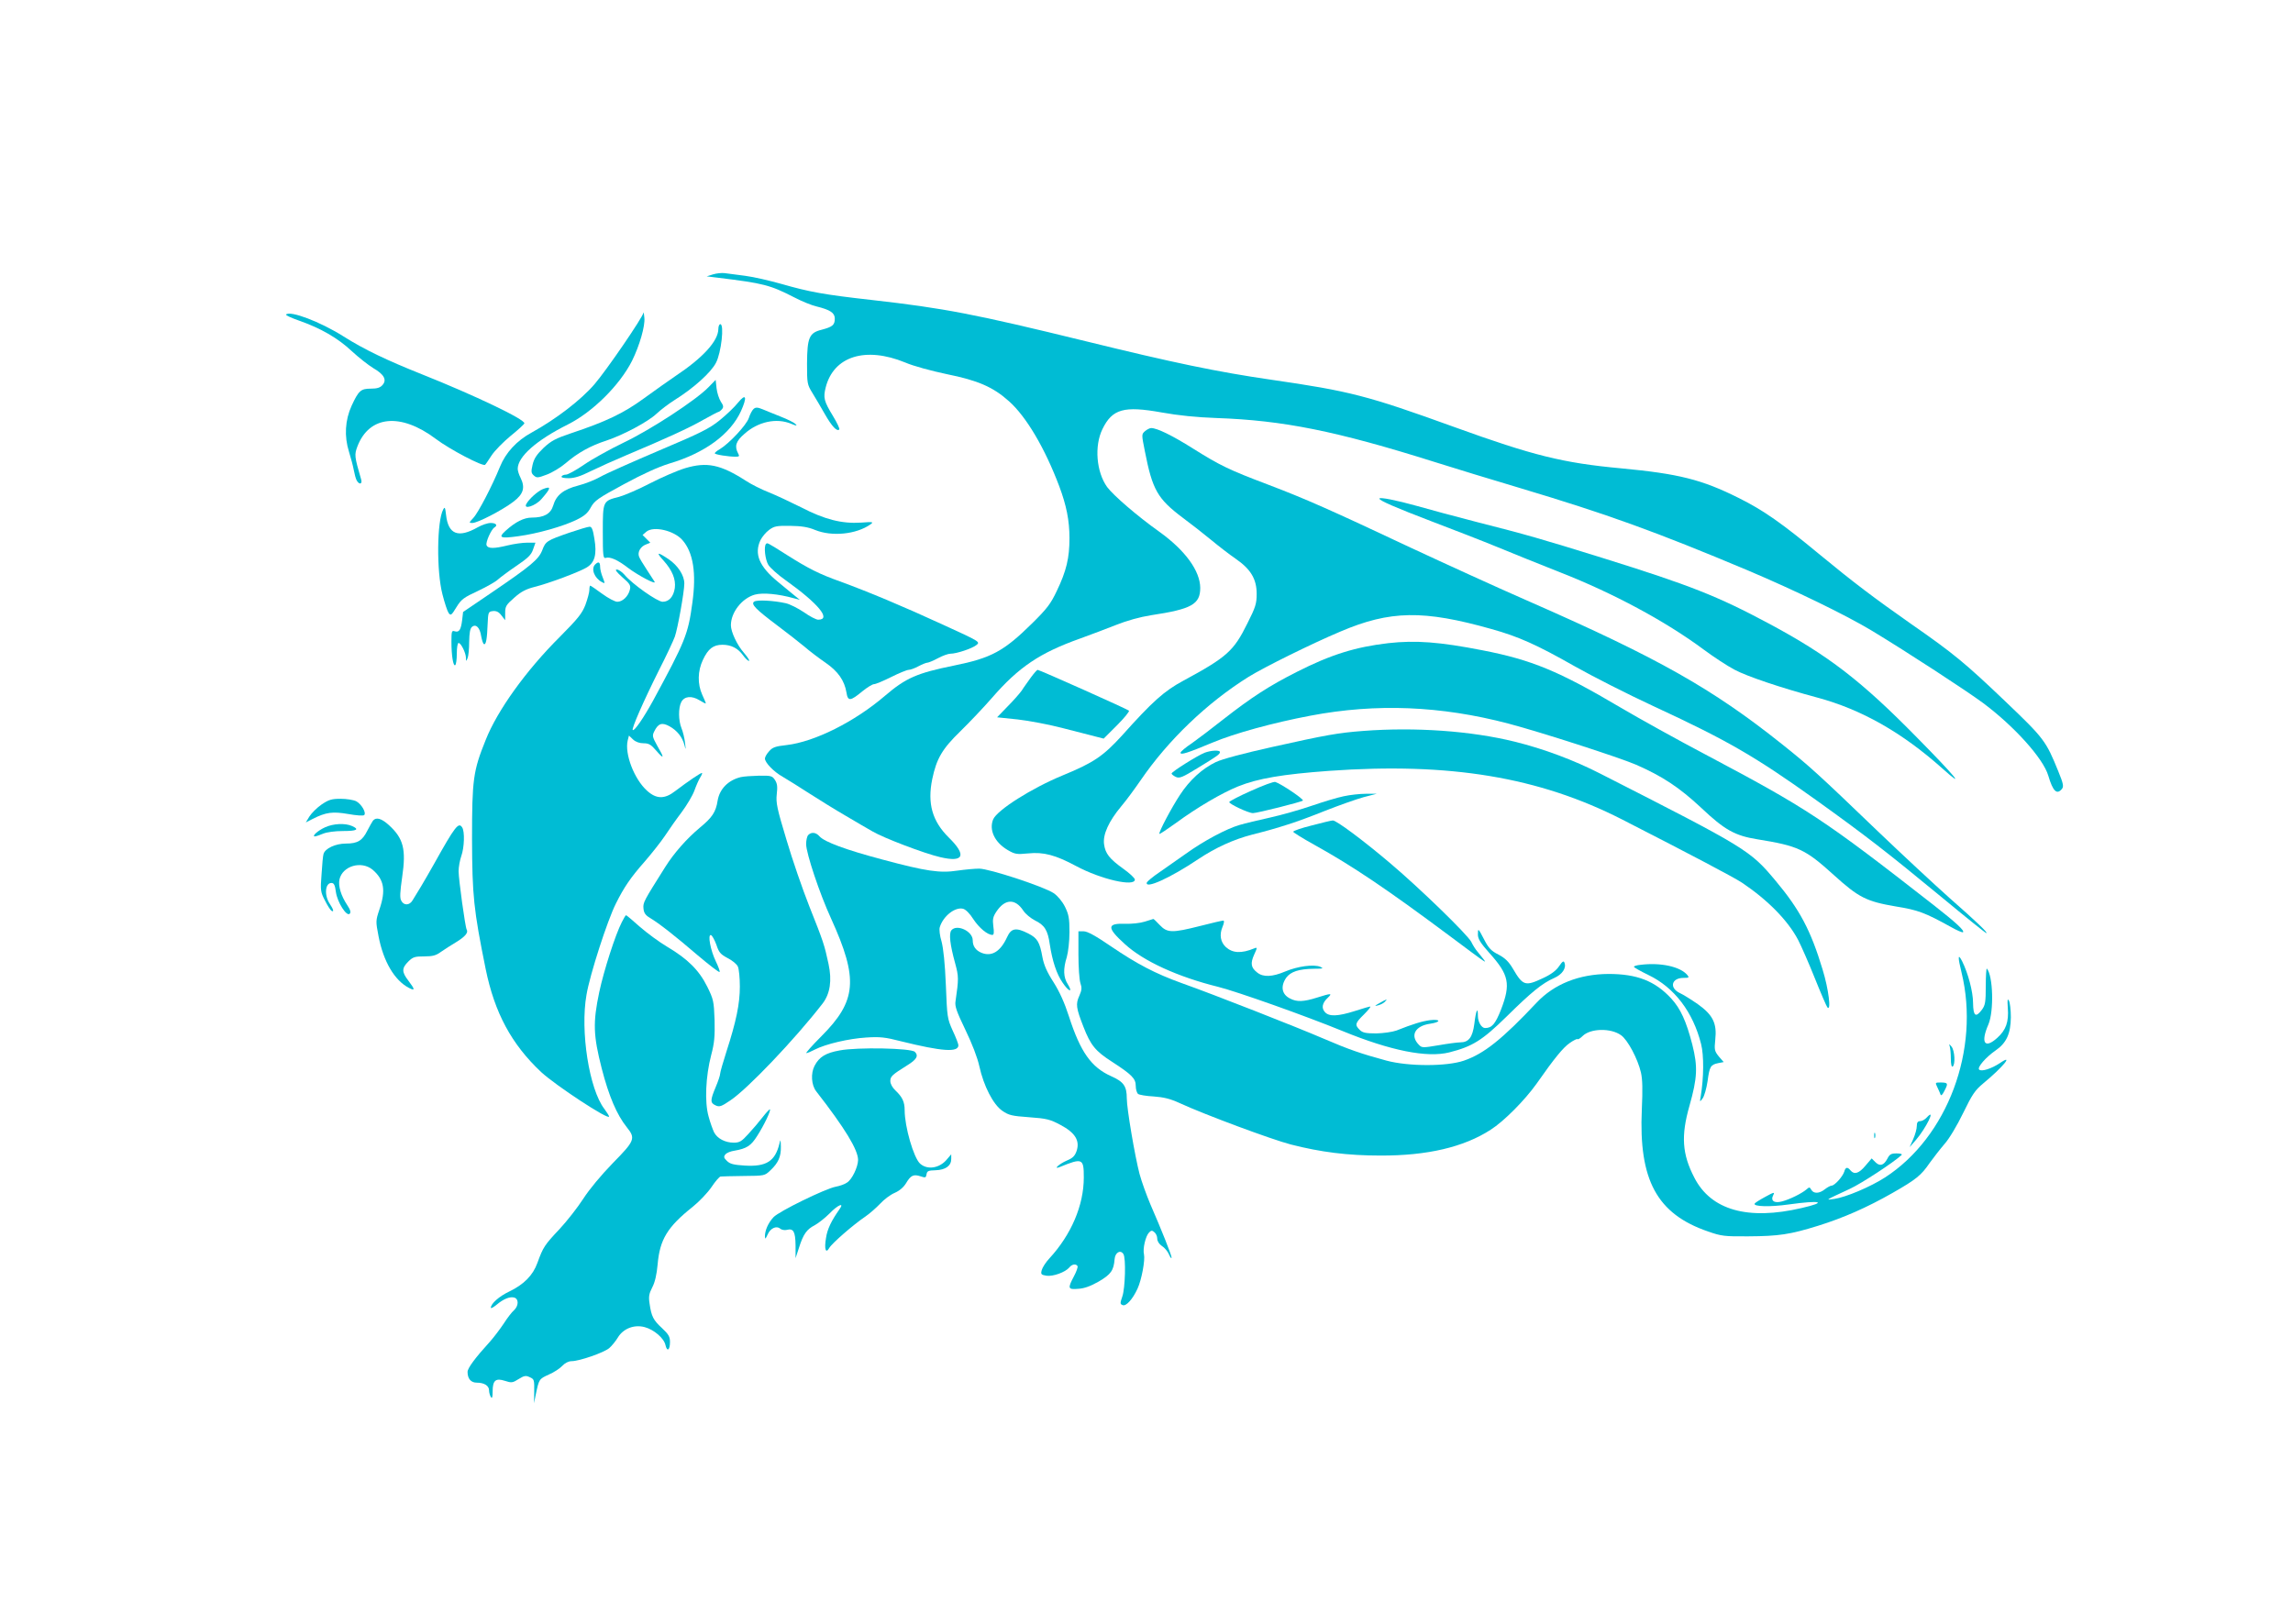
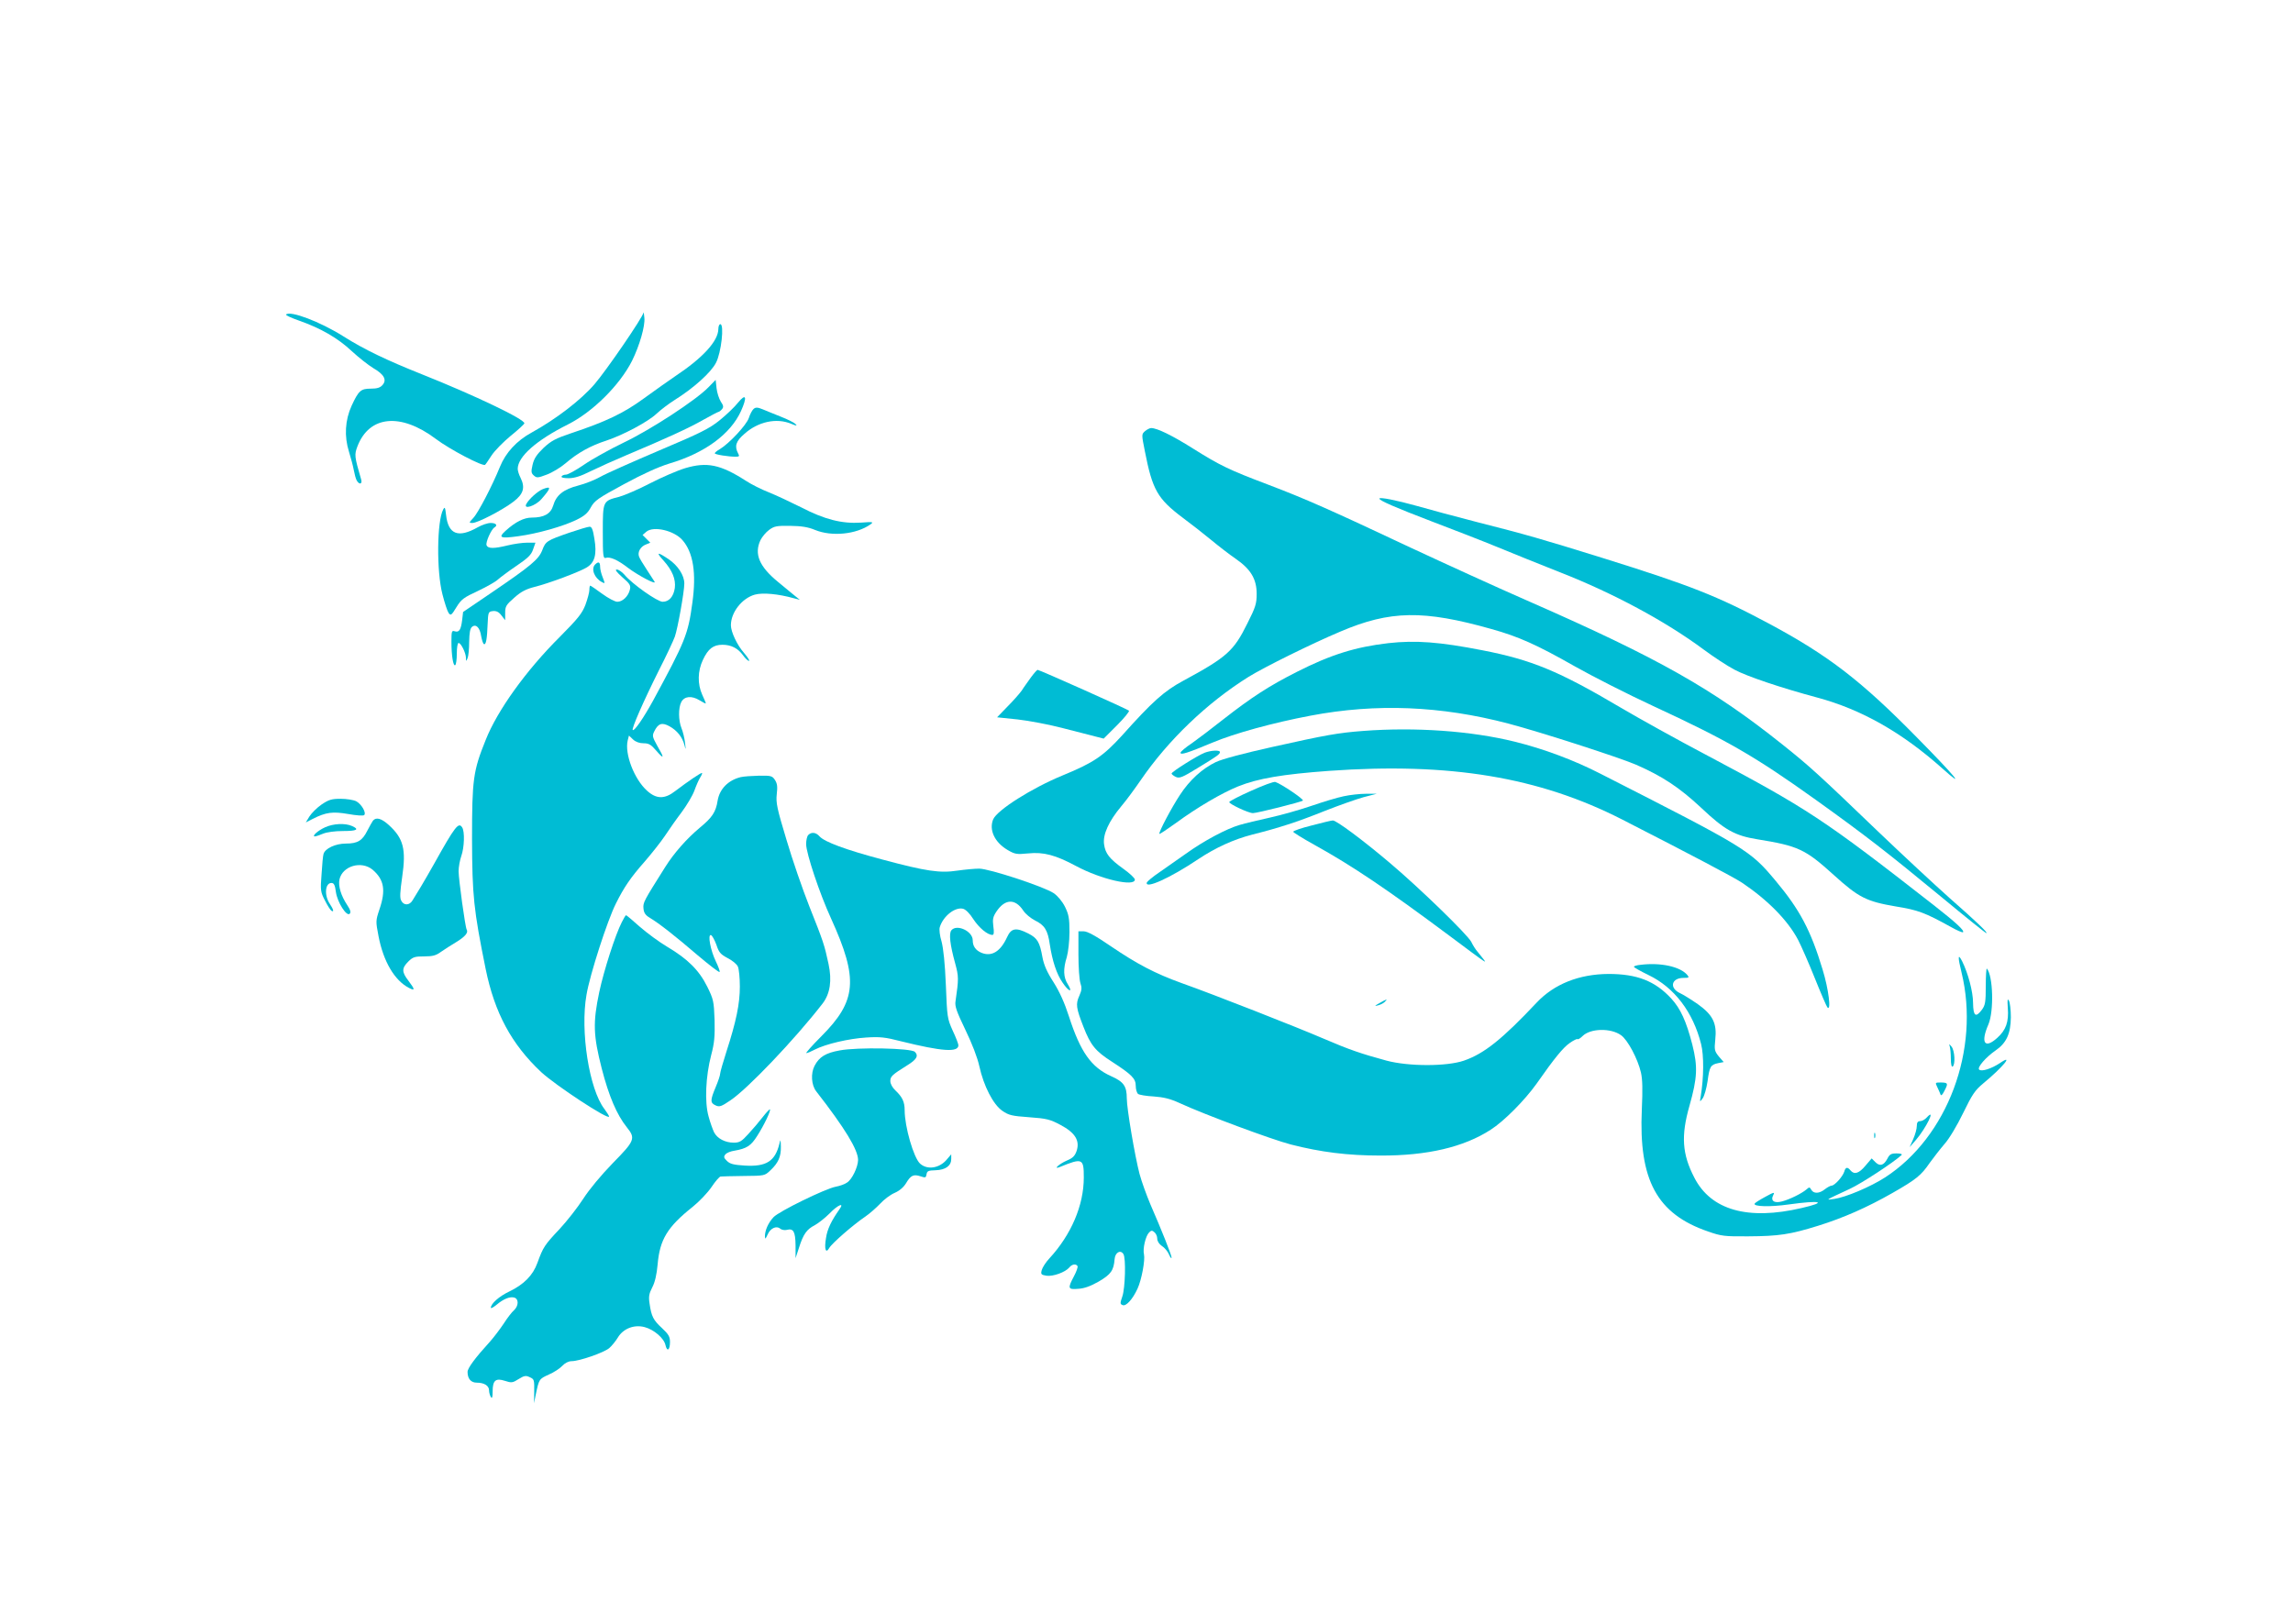
<svg xmlns="http://www.w3.org/2000/svg" version="1.0" width="1280pt" height="907pt" viewBox="0 0 1280 907" preserveAspectRatio="xMidYMid meet">
  <g transform="translate(0,907) scale(0.1,-0.1)" fill="#00bcd4" stroke="none">
-     <path d="M3980 7538 l-35 -11 65 -8 c253 -31 288 -40 423 -109 42 -22 98 -45 125 -51 77 -19 102 -36 102 -68 0 -36 -13 -46 -73 -62 -70 -17 -81 -44 -82 -189 0 -111 1 -117 30 -164 17 -27 48 -81 70 -119 39 -68 67 -98 80 -85 4 3 -12 37 -35 75 -51 84 -55 102 -41 159 44 175 222 231 444 140 46 -20 147 -47 232 -65 174 -35 259 -72 347 -151 97 -86 201 -263 281 -475 40 -107 57 -191 57 -290 0 -110 -17 -183 -71 -295 -34 -72 -55 -99 -137 -180 -158 -156 -228 -194 -436 -236 -207 -42 -269 -69 -386 -169 -169 -145 -393 -257 -549 -275 -64 -7 -79 -13 -98 -35 -13 -14 -23 -32 -23 -40 0 -23 49 -74 99 -102 25 -15 92 -56 147 -92 56 -36 148 -93 205 -126 56 -33 124 -73 151 -88 59 -35 289 -123 377 -143 131 -31 149 10 47 110 -92 91 -120 190 -92 326 24 115 56 169 158 268 49 48 128 131 175 185 150 173 268 252 493 332 58 21 148 55 201 76 60 24 132 44 195 54 226 34 274 61 274 153 -1 95 -84 209 -227 312 -124 88 -258 204 -293 251 -60 84 -72 229 -26 323 55 113 120 131 331 93 94 -17 195 -27 305 -31 373 -13 668 -72 1220 -246 107 -34 321 -99 475 -145 488 -146 756 -243 1270 -459 269 -114 547 -249 695 -338 200 -121 525 -333 621 -404 174 -130 335 -309 363 -405 26 -88 48 -108 76 -74 11 13 8 30 -20 98 -69 170 -78 183 -296 391 -222 212 -288 267 -524 431 -211 148 -327 236 -510 387 -215 178 -316 249 -455 318 -206 103 -336 135 -655 165 -326 30 -493 72 -930 230 -489 177 -584 201 -1025 265 -297 43 -547 95 -1035 215 -621 152 -788 184 -1193 230 -269 30 -349 45 -506 90 -64 18 -154 39 -201 45 -47 6 -98 13 -115 15 -16 2 -46 -1 -65 -7z" />
    <path d="M3592 7324 c-4 -26 -206 -321 -274 -400 -76 -88 -214 -194 -350 -269 -83 -45 -145 -112 -177 -191 -43 -106 -122 -258 -149 -286 -25 -27 -25 -28 -5 -28 29 0 166 71 228 118 57 43 68 79 41 134 -9 17 -16 40 -16 50 0 68 104 160 280 248 139 70 289 219 358 355 42 85 74 195 69 241 -2 22 -4 34 -5 28z" />
    <path d="M1597 7314 c-4 -4 29 -19 72 -34 122 -43 216 -97 294 -170 40 -37 94 -79 120 -95 61 -35 78 -66 52 -95 -13 -15 -31 -20 -65 -20 -56 0 -68 -11 -107 -95 -37 -81 -42 -171 -15 -257 11 -35 23 -81 27 -103 4 -22 11 -48 16 -57 14 -26 33 -22 25 5 -38 130 -38 138 -21 184 66 173 241 190 437 43 76 -58 265 -157 276 -145 3 2 19 26 36 52 17 26 64 74 105 108 41 33 76 65 78 71 7 21 -280 158 -574 275 -195 78 -319 137 -436 211 -130 82 -297 145 -320 122z" />
    <path d="M4010 7233 c-1 -67 -85 -160 -240 -263 -36 -24 -114 -80 -175 -124 -115 -84 -212 -130 -410 -196 -83 -28 -108 -41 -151 -81 -38 -37 -53 -59 -61 -94 -9 -38 -8 -47 7 -60 16 -14 22 -14 72 5 30 11 78 40 106 64 67 58 140 98 227 126 93 31 231 104 280 150 22 21 67 55 100 76 106 66 205 155 232 209 29 55 47 215 24 215 -6 0 -11 -12 -11 -27z" />
    <path d="M3955 6908 c-71 -73 -321 -236 -471 -308 -77 -37 -178 -93 -223 -124 -45 -31 -91 -56 -101 -56 -10 0 -22 -4 -25 -10 -4 -6 11 -10 39 -10 33 0 67 11 123 39 43 21 134 62 203 91 214 90 346 150 426 196 43 24 81 44 84 44 4 0 13 7 20 15 10 12 9 20 -6 42 -10 16 -21 49 -24 75 l-5 47 -40 -41z" />
    <path d="M4120 6822 c-19 -24 -65 -68 -102 -98 -58 -47 -108 -72 -340 -170 -150 -64 -297 -129 -326 -146 -30 -17 -85 -39 -124 -49 -82 -21 -123 -53 -140 -112 -14 -46 -51 -67 -120 -67 -43 0 -91 -24 -145 -73 -44 -39 -31 -45 70 -31 110 15 250 55 326 92 43 21 62 37 79 69 21 38 40 51 184 129 107 58 193 97 255 116 196 58 340 163 399 292 36 80 29 103 -16 48z" />
    <path d="M4207 6787 c-8 -7 -20 -29 -27 -51 -13 -39 -109 -142 -162 -174 -16 -9 -28 -19 -28 -23 0 -7 76 -19 117 -19 20 0 22 3 13 19 -21 40 -12 68 36 109 76 68 179 90 260 56 32 -13 36 -13 24 -1 -8 8 -44 26 -80 40 -36 14 -81 33 -101 41 -29 12 -40 13 -52 3z" />
    <path d="M6392 6663 c-20 -18 -20 -18 -1 -113 42 -215 71 -265 209 -369 47 -35 119 -91 160 -125 41 -34 103 -82 138 -106 84 -58 117 -113 117 -196 0 -54 -6 -74 -52 -165 -76 -154 -114 -188 -358 -320 -106 -57 -172 -116 -341 -305 -105 -115 -158 -152 -331 -223 -173 -71 -367 -194 -389 -246 -24 -59 8 -128 81 -171 41 -24 51 -25 114 -19 87 9 153 -9 269 -71 138 -74 327 -117 327 -75 0 8 -29 35 -64 60 -78 56 -101 85 -108 138 -7 54 26 127 96 211 29 34 77 100 108 145 154 225 371 433 603 578 87 54 356 187 513 253 277 118 463 121 842 14 151 -42 254 -88 465 -208 99 -56 296 -156 436 -221 417 -193 569 -281 909 -524 276 -198 394 -289 703 -544 134 -111 246 -201 250 -201 12 0 -56 65 -203 194 -82 73 -265 243 -405 377 -329 316 -379 362 -535 486 -385 307 -689 479 -1405 793 -179 78 -478 215 -665 302 -448 211 -588 273 -796 352 -219 83 -267 106 -420 202 -116 73 -200 114 -233 114 -8 0 -23 -8 -34 -17z" />
    <path d="M3825 6456 c-43 -13 -131 -51 -195 -84 -63 -33 -142 -67 -174 -76 -91 -23 -91 -23 -91 -196 0 -133 2 -149 16 -145 24 8 67 -11 124 -55 57 -43 161 -98 149 -78 -4 7 -24 38 -44 68 -20 30 -40 63 -43 73 -9 25 9 56 39 67 l24 10 -21 21 -22 22 22 19 c41 32 153 6 200 -47 61 -69 79 -185 56 -350 -24 -178 -39 -214 -221 -550 -52 -94 -103 -169 -112 -161 -7 8 60 161 145 331 42 82 82 168 90 190 16 45 53 251 53 297 0 45 -35 100 -88 136 -64 43 -72 40 -27 -9 48 -54 68 -103 62 -152 -7 -48 -32 -77 -68 -77 -29 0 -170 99 -213 151 -14 16 -33 29 -43 29 -12 0 -2 -13 31 -43 43 -37 48 -46 42 -70 -9 -37 -41 -67 -70 -67 -13 0 -51 20 -85 45 -34 25 -63 45 -66 45 -3 0 -5 -11 -5 -24 0 -13 -10 -50 -22 -83 -19 -49 -42 -77 -143 -179 -188 -187 -349 -411 -414 -576 -70 -173 -76 -221 -76 -553 1 -317 9 -394 76 -725 50 -245 144 -420 310 -576 80 -74 379 -271 379 -248 0 4 -12 23 -26 42 -85 110 -136 435 -100 638 19 113 117 416 164 509 46 92 81 144 163 237 37 43 87 106 110 140 23 35 65 95 94 133 29 39 61 93 71 120 10 28 24 60 32 73 8 12 13 24 11 26 -4 4 -76 -45 -150 -101 -59 -46 -105 -45 -157 2 -72 65 -126 206 -108 281 l7 27 23 -22 c14 -13 35 -21 58 -21 30 0 42 -7 72 -42 44 -51 46 -42 5 28 -27 49 -29 56 -17 80 22 45 43 52 85 29 43 -24 72 -60 84 -106 7 -29 8 -26 3 14 -3 26 -12 63 -20 82 -17 42 -18 112 -1 145 17 33 58 37 102 10 19 -12 35 -20 35 -17 0 3 -9 24 -20 48 -27 60 -26 132 4 195 29 62 58 84 109 84 48 0 86 -19 115 -59 12 -17 27 -31 33 -31 6 0 -7 20 -29 46 -37 42 -72 116 -72 153 0 72 62 151 134 171 44 12 131 4 216 -20 l35 -9 -25 20 c-14 12 -58 47 -97 80 -105 86 -134 156 -98 233 9 18 30 44 48 57 28 21 42 24 117 23 63 -1 99 -6 140 -23 93 -38 229 -25 309 31 19 14 15 15 -53 10 -107 -7 -204 18 -333 85 -60 30 -141 68 -181 84 -41 16 -99 45 -129 65 -142 91 -217 106 -338 70z" />
    <path d="M3030 6339 c-29 -12 -77 -55 -92 -83 -18 -33 51 -11 84 27 55 63 57 75 8 56z" />
    <path d="M7700 6286 c0 -11 90 -50 294 -128 116 -44 281 -108 366 -143 85 -35 243 -99 350 -141 296 -116 588 -273 802 -432 54 -40 130 -90 170 -111 71 -38 262 -102 463 -156 245 -66 472 -194 698 -396 135 -121 74 -46 -140 171 -313 319 -496 460 -828 638 -288 154 -440 214 -927 366 -344 107 -431 132 -703 201 -121 31 -272 72 -335 90 -115 32 -210 51 -210 41z" />
    <path d="M2474 6225 c-35 -64 -38 -344 -4 -474 12 -47 27 -93 34 -103 12 -17 16 -14 44 32 27 44 41 54 119 90 48 23 98 51 111 63 13 12 60 47 104 77 65 44 84 62 94 93 l13 37 -47 0 c-26 0 -74 -7 -107 -15 -78 -19 -111 -19 -119 1 -6 16 26 88 44 99 20 12 9 25 -21 25 -17 0 -49 -11 -72 -24 -109 -62 -165 -40 -177 69 -5 43 -7 47 -16 30z" />
    <path d="M3179 6096 c-127 -44 -133 -48 -152 -98 -20 -51 -61 -86 -286 -239 l-156 -106 -5 -44 c-7 -56 -17 -71 -41 -64 -17 6 -19 1 -19 -57 0 -79 10 -139 21 -132 5 3 9 32 9 65 0 32 4 59 10 59 13 0 40 -54 41 -82 0 -22 1 -22 9 -3 5 11 9 52 9 91 1 51 5 75 16 84 22 18 44 -4 51 -52 4 -21 10 -41 15 -44 12 -7 18 29 21 111 3 67 4 70 29 73 19 2 33 -4 48 -24 l21 -27 0 41 c0 36 5 45 51 85 38 34 66 48 113 60 77 19 246 82 290 108 46 27 59 73 44 161 -8 52 -15 68 -27 67 -9 0 -59 -15 -112 -33z" />
-     <path d="M4276 6033 c-13 -14 -5 -87 13 -117 11 -17 54 -56 97 -86 182 -130 257 -220 181 -220 -11 0 -48 19 -80 42 -33 22 -78 45 -101 50 -67 15 -160 20 -176 9 -20 -14 9 -43 130 -134 52 -39 120 -92 150 -117 30 -26 83 -66 118 -90 70 -48 106 -100 117 -166 8 -51 21 -50 90 7 26 21 55 39 64 39 9 0 52 18 96 40 44 22 88 40 98 40 9 0 34 9 54 20 21 11 43 20 50 20 6 0 33 11 59 25 26 14 57 25 69 25 35 0 121 29 145 48 23 18 22 19 -186 114 -219 101 -417 184 -576 242 -115 41 -176 72 -293 146 -117 74 -111 70 -119 63z" />
    <path d="M3322 5918 c-24 -24 -4 -76 38 -98 18 -10 18 -9 5 25 -8 19 -15 46 -15 60 0 27 -9 32 -28 13z" />
    <path d="M7750 5479 c-182 -21 -321 -64 -510 -160 -156 -79 -252 -141 -412 -266 -62 -49 -141 -109 -175 -133 -35 -23 -63 -47 -63 -53 0 -14 40 -1 179 57 121 51 339 111 546 150 368 70 728 55 1105 -44 185 -49 612 -187 711 -229 147 -64 243 -127 365 -241 131 -124 189 -156 313 -176 229 -37 268 -55 427 -199 140 -127 183 -148 346 -176 125 -20 164 -35 307 -114 35 -20 66 -33 69 -30 9 9 -37 52 -162 150 -620 484 -702 538 -1281 845 -148 78 -361 196 -473 262 -340 201 -493 264 -766 317 -240 47 -374 57 -526 40z" />
    <path d="M5755 5288 c-16 -23 -40 -55 -51 -73 -12 -17 -48 -58 -80 -90 l-58 -60 115 -12 c63 -7 178 -29 254 -49 77 -20 159 -41 183 -47 l43 -11 74 74 c41 41 71 78 67 82 -9 9 -500 228 -510 228 -4 -1 -20 -19 -37 -42z" />
    <path d="M7611 4989 c-143 -11 -205 -22 -506 -89 -162 -36 -282 -68 -318 -85 -75 -36 -146 -100 -200 -183 -47 -71 -121 -211 -115 -218 2 -2 44 26 94 62 117 86 254 166 345 203 112 45 249 68 509 87 674 48 1171 -35 1634 -271 391 -200 626 -324 671 -354 144 -97 256 -211 313 -320 16 -31 58 -126 92 -211 34 -85 66 -159 71 -165 22 -23 7 102 -27 212 -66 219 -128 335 -262 495 -143 171 -159 181 -978 598 -148 76 -317 139 -479 179 -243 60 -554 82 -844 60z" />
    <path d="M6724 4867 c-40 -16 -184 -106 -184 -116 0 -4 11 -13 24 -19 20 -9 36 -3 122 50 110 67 124 77 124 89 0 12 -49 10 -86 -4z" />
    <path d="M4135 4731 c-70 -17 -118 -66 -129 -131 -10 -64 -30 -94 -99 -151 -72 -60 -144 -141 -193 -219 -121 -192 -125 -199 -122 -232 2 -25 11 -38 36 -53 52 -31 141 -101 267 -209 64 -54 118 -96 122 -93 3 3 -7 30 -21 59 -30 62 -47 153 -27 147 7 -3 20 -27 30 -54 14 -43 23 -53 62 -74 26 -13 52 -34 58 -48 6 -13 11 -63 11 -111 0 -96 -20 -194 -75 -364 -19 -59 -35 -115 -35 -123 0 -9 -11 -42 -25 -75 -31 -74 -31 -88 0 -102 21 -10 32 -6 82 28 95 63 361 342 515 541 42 55 53 128 33 221 -23 107 -29 125 -107 321 -38 96 -96 264 -128 373 -53 175 -59 206 -54 253 5 42 3 60 -10 80 -15 23 -22 25 -89 24 -39 -1 -85 -4 -102 -8z" />
    <path d="M6985 4655 c-66 -29 -121 -58 -123 -63 -3 -10 107 -62 132 -62 24 0 270 62 279 70 7 7 -120 93 -154 104 -8 3 -68 -19 -134 -49z" />
    <path d="M7500 4624 c-35 -7 -117 -32 -181 -54 -64 -22 -167 -51 -230 -65 -63 -14 -139 -32 -169 -41 -73 -21 -201 -89 -302 -162 -46 -32 -112 -79 -147 -103 -36 -24 -66 -50 -69 -56 -13 -40 131 25 287 130 98 65 197 110 301 137 147 37 250 70 402 131 81 32 180 67 220 78 l73 19 -60 0 c-33 0 -89 -6 -125 -14z" />
    <path d="M1795 4578 c-26 -18 -56 -48 -68 -67 l-20 -33 39 20 c74 37 110 42 198 27 44 -8 84 -11 89 -6 13 13 -15 61 -44 77 -16 8 -55 14 -87 14 -51 0 -67 -5 -107 -32z" />
    <path d="M2082 4488 c-5 -7 -19 -32 -31 -55 -28 -57 -55 -73 -120 -73 -58 0 -116 -27 -125 -58 -3 -9 -8 -60 -11 -113 -7 -90 -6 -99 19 -147 14 -28 30 -53 36 -57 16 -10 12 7 -10 40 -31 47 -25 115 10 115 14 0 20 -11 25 -50 8 -58 60 -139 77 -122 8 8 4 22 -14 49 -34 51 -51 106 -43 143 17 75 122 106 185 54 64 -55 75 -114 38 -222 -21 -63 -21 -66 -5 -149 27 -141 89 -247 170 -289 35 -18 34 -9 -3 40 -38 49 -38 70 -1 107 26 26 37 29 89 29 47 0 66 5 93 25 19 13 57 38 86 55 49 30 69 53 58 70 -8 13 -45 281 -45 326 0 23 7 61 15 84 17 48 20 137 5 160 -20 32 -40 6 -155 -200 -23 -41 -57 -100 -75 -130 -18 -30 -40 -65 -47 -77 -17 -29 -49 -30 -63 -2 -9 15 -7 48 5 132 23 156 7 216 -74 290 -42 38 -71 46 -89 25z" />
    <path d="M7322 4461 c-57 -14 -103 -30 -103 -35 0 -4 53 -37 118 -73 218 -121 408 -250 753 -507 96 -72 181 -135 190 -140 13 -8 13 -7 0 10 -8 10 -22 28 -32 40 -10 11 -26 36 -35 55 -21 41 -292 304 -457 443 -150 127 -297 236 -316 235 -8 0 -61 -13 -118 -28z" />
    <path d="M1815 4451 c-40 -18 -77 -51 -57 -51 5 0 26 7 45 15 22 9 67 15 112 15 78 0 93 9 50 28 -38 17 -104 14 -150 -7z" />
    <path d="M4512 4408 c-7 -7 -12 -30 -12 -51 0 -50 75 -276 139 -415 154 -339 144 -460 -55 -659 -51 -51 -88 -93 -83 -93 6 0 27 9 48 20 61 31 189 61 286 67 77 5 106 2 195 -21 230 -57 320 -63 320 -22 0 7 -14 44 -32 82 -30 67 -31 75 -38 254 -5 122 -14 205 -24 243 -10 32 -14 68 -10 80 19 62 85 114 130 103 15 -4 38 -27 58 -59 32 -48 78 -87 106 -87 8 0 10 14 5 48 -5 40 -2 53 17 82 48 72 105 74 150 6 12 -19 42 -43 65 -55 54 -26 72 -55 83 -133 14 -92 38 -167 72 -215 34 -51 59 -58 29 -9 -25 39 -27 85 -6 152 8 28 15 88 15 140 0 77 -4 98 -25 141 -15 30 -41 61 -63 76 -53 36 -360 137 -416 137 -25 0 -79 -5 -121 -11 -98 -15 -174 -4 -420 62 -203 54 -322 98 -350 129 -20 23 -45 26 -63 8z" />
    <path d="M3471 3921 c-36 -70 -100 -269 -126 -391 -36 -171 -33 -242 14 -426 40 -155 84 -258 140 -328 50 -62 45 -75 -78 -200 -65 -67 -131 -146 -165 -199 -31 -48 -91 -125 -133 -170 -83 -88 -91 -100 -123 -188 -25 -70 -76 -121 -157 -160 -57 -27 -103 -68 -103 -91 0 -5 14 2 32 17 39 33 75 47 99 40 26 -8 24 -47 -2 -71 -12 -10 -38 -44 -57 -74 -20 -30 -54 -75 -76 -100 -84 -92 -126 -149 -126 -170 0 -38 19 -60 51 -60 42 0 69 -17 69 -43 0 -12 5 -29 10 -37 7 -11 10 -2 10 31 0 62 17 76 69 59 36 -12 43 -11 76 10 30 19 41 21 61 11 27 -12 27 -13 26 -91 l-1 -55 9 45 c19 91 19 90 73 115 29 12 63 35 76 49 15 16 35 26 52 26 43 0 181 48 210 73 14 12 36 39 48 59 30 50 91 74 150 58 52 -14 108 -62 116 -101 9 -39 25 -27 25 18 0 30 -8 43 -44 77 -49 45 -60 66 -70 138 -6 38 -3 55 15 90 15 28 25 72 30 128 12 139 54 209 196 322 35 28 82 77 104 109 22 33 45 60 52 60 7 1 65 2 129 3 115 1 117 1 148 31 45 42 60 77 59 132 -1 42 -2 44 -8 18 -24 -99 -73 -130 -193 -123 -63 4 -83 9 -100 26 -18 17 -19 24 -9 36 7 9 29 18 50 21 69 12 93 27 128 83 38 59 77 141 71 148 -2 2 -21 -18 -41 -44 -20 -26 -56 -68 -80 -94 -37 -41 -49 -48 -81 -48 -48 0 -92 23 -110 58 -7 15 -22 55 -31 90 -22 79 -16 222 15 341 18 68 21 104 19 195 -4 106 -6 116 -41 187 -45 91 -109 155 -224 223 -44 26 -113 77 -153 112 -39 35 -74 64 -76 64 -3 0 -13 -17 -24 -39z" />
-     <path d="M6390 3924 c-25 -8 -73 -13 -107 -12 -105 4 -106 -21 -3 -114 104 -95 294 -182 520 -238 107 -27 485 -161 695 -247 269 -110 471 -150 595 -119 130 33 184 67 320 200 139 137 199 186 265 215 46 20 70 56 58 86 -4 12 -11 8 -30 -20 -16 -24 -45 -46 -91 -67 -98 -46 -111 -42 -167 54 -23 39 -44 59 -80 78 -40 20 -55 36 -78 80 -36 69 -37 70 -37 32 0 -24 14 -47 64 -103 110 -122 120 -173 65 -316 -32 -81 -51 -103 -89 -103 -20 0 -40 34 -40 67 0 56 -11 32 -20 -44 -10 -75 -31 -103 -79 -103 -15 0 -69 -7 -120 -16 -89 -15 -94 -15 -111 3 -50 51 -21 105 63 117 62 9 61 27 0 20 -45 -6 -95 -21 -188 -58 -23 -8 -72 -15 -112 -16 -60 0 -77 4 -93 20 -28 28 -26 37 24 86 24 24 40 44 35 44 -5 0 -43 -11 -86 -25 -95 -30 -144 -32 -167 -6 -21 23 -15 52 17 81 26 25 18 25 -61 0 -76 -24 -113 -25 -151 -5 -46 23 -54 68 -21 116 25 34 71 49 155 50 51 0 56 2 35 11 -37 15 -126 3 -195 -26 -73 -31 -124 -33 -157 -6 -35 27 -39 51 -17 100 18 39 18 42 1 35 -73 -30 -121 -27 -159 7 -30 28 -37 69 -19 112 9 21 11 36 5 36 -6 0 -64 -13 -129 -30 -158 -40 -184 -39 -226 5 -18 19 -34 35 -36 34 -2 -1 -23 -7 -48 -15z" />
    <path d="M5311 3876 c-15 -18 -8 -80 21 -185 20 -74 20 -86 2 -211 -5 -28 6 -58 55 -160 38 -79 67 -154 78 -204 24 -109 77 -213 128 -248 36 -25 53 -29 150 -36 98 -7 117 -12 175 -43 81 -43 109 -87 90 -145 -10 -28 -21 -40 -55 -54 -42 -18 -79 -52 -39 -36 127 52 134 48 134 -58 0 -156 -70 -319 -191 -451 -21 -22 -40 -52 -44 -67 -6 -23 -3 -26 27 -31 36 -5 104 19 127 46 15 19 37 22 46 8 3 -5 -6 -31 -20 -57 -36 -68 -34 -75 24 -70 35 2 69 15 115 41 68 40 83 62 88 125 3 37 33 54 49 28 15 -22 10 -192 -6 -237 -13 -38 -13 -42 2 -48 19 -8 56 33 83 92 23 50 43 160 36 191 -8 31 9 103 28 122 12 13 18 13 30 2 9 -7 16 -23 16 -36 0 -14 10 -30 26 -41 15 -9 33 -31 40 -48 7 -16 13 -24 14 -17 0 14 -56 155 -118 297 -21 50 -49 126 -61 171 -26 100 -71 364 -71 421 0 68 -17 93 -87 124 -112 50 -172 136 -236 334 -24 75 -52 137 -86 191 -37 57 -54 97 -62 140 -15 84 -28 106 -79 132 -69 35 -95 30 -118 -20 -37 -81 -86 -111 -143 -88 -33 14 -49 37 -49 70 0 51 -89 92 -119 56z" />
    <path d="M6020 3741 c0 -70 5 -142 11 -160 9 -26 8 -39 -6 -71 -21 -46 -18 -68 23 -173 40 -103 67 -136 159 -195 111 -72 133 -94 133 -135 0 -19 6 -39 13 -45 6 -5 46 -12 87 -14 56 -4 93 -13 145 -37 141 -65 513 -203 620 -231 167 -43 319 -62 500 -62 262 -1 466 47 616 144 74 47 191 165 257 258 100 143 148 201 184 226 21 15 41 25 44 22 3 -3 16 5 28 17 44 44 158 46 215 5 37 -26 93 -131 111 -208 9 -39 10 -96 5 -206 -18 -395 84 -584 370 -682 74 -26 92 -28 225 -27 168 1 232 10 389 59 141 44 273 102 415 183 133 76 160 98 208 168 21 29 58 77 83 106 26 29 70 103 104 173 50 103 66 127 112 165 109 90 173 168 94 114 -48 -32 -104 -50 -117 -37 -12 12 36 68 92 107 61 42 84 94 85 185 0 41 -5 83 -11 93 -8 14 -9 4 -6 -41 6 -78 -10 -123 -59 -167 -71 -64 -94 -27 -49 76 31 74 26 271 -9 311 -3 4 -6 -40 -6 -97 0 -90 -3 -107 -21 -132 -35 -47 -49 -37 -50 37 0 63 -28 167 -61 233 -24 47 -25 25 -3 -64 104 -428 -78 -917 -427 -1143 -82 -53 -220 -111 -283 -120 -51 -7 -58 -11 86 56 65 30 245 148 289 189 5 5 -6 9 -28 9 -30 0 -39 -5 -51 -29 -20 -38 -42 -45 -67 -20 l-21 21 -35 -41 c-36 -43 -62 -51 -83 -26 -17 21 -28 19 -35 -7 -9 -28 -54 -78 -71 -78 -6 0 -23 -9 -37 -20 -31 -25 -63 -26 -76 -3 -9 16 -11 16 -28 1 -25 -21 -90 -54 -135 -66 -45 -12 -66 4 -49 36 9 17 3 16 -44 -10 -30 -16 -57 -33 -60 -38 -10 -17 85 -20 190 -5 180 25 220 14 72 -20 -300 -70 -506 -12 -599 170 -68 131 -75 233 -27 401 44 156 47 218 16 341 -34 132 -66 201 -117 257 -91 99 -192 138 -351 138 -164 -1 -303 -56 -401 -160 -192 -204 -293 -285 -406 -324 -96 -33 -308 -33 -432 0 -140 38 -208 61 -352 123 -146 63 -609 245 -792 310 -147 53 -248 106 -394 205 -86 59 -132 84 -152 84 l-30 0 0 -129z" />
    <path d="M9158 3683 c-21 -2 -38 -7 -37 -11 0 -4 36 -24 81 -46 144 -69 249 -206 294 -386 16 -63 15 -187 -2 -290 -6 -35 -6 -35 11 -12 9 13 21 55 27 95 11 83 17 92 59 101 l31 6 -27 31 c-24 30 -26 37 -20 94 10 91 -13 138 -97 198 -36 25 -82 54 -102 63 -59 29 -45 84 22 84 30 0 33 2 21 16 -39 47 -149 71 -261 57z" />
    <path d="M7700 3469 c-27 -15 -29 -18 -10 -13 14 3 32 12 40 20 19 19 12 17 -30 -7z" />
    <path d="M10884 3227 c3 -10 6 -41 6 -68 0 -31 4 -48 10 -44 16 10 12 89 -6 111 -14 17 -15 17 -10 1z" />
    <path d="M4687 3205 c-78 -14 -114 -36 -140 -86 -22 -42 -18 -107 9 -142 161 -207 234 -327 234 -384 -1 -40 -34 -109 -62 -126 -12 -9 -41 -19 -63 -23 -58 -11 -316 -137 -347 -170 -30 -32 -48 -74 -48 -107 1 -18 3 -16 15 10 15 35 49 51 70 33 8 -7 25 -10 37 -7 37 10 48 -9 49 -87 l0 -71 19 58 c24 76 43 103 88 126 20 11 57 40 82 65 47 49 86 65 56 24 -45 -64 -68 -111 -75 -160 -11 -63 -1 -90 18 -56 15 26 133 129 201 175 25 17 62 50 84 73 21 23 57 50 81 60 27 12 49 31 63 54 26 44 42 51 81 38 27 -9 30 -8 33 11 3 19 10 22 51 23 56 2 87 25 87 63 l0 26 -23 -27 c-41 -51 -110 -62 -151 -25 -36 33 -86 206 -86 298 0 47 -13 74 -52 111 -16 15 -28 36 -28 52 0 26 10 35 93 87 54 33 66 54 44 76 -21 21 -320 27 -420 8z" />
    <path d="M10814 3001 c7 -14 15 -33 18 -41 3 -10 10 -5 21 17 23 44 22 48 -17 49 -34 0 -34 0 -22 -25z" />
    <path d="M10755 2830 c-10 -11 -26 -20 -37 -20 -13 0 -18 -8 -18 -27 0 -16 -9 -48 -20 -73 l-20 -45 35 40 c57 66 115 185 60 125z" />
    <path d="M10462 2730 c0 -14 2 -19 5 -12 2 6 2 18 0 25 -3 6 -5 1 -5 -13z" />
  </g>
</svg>